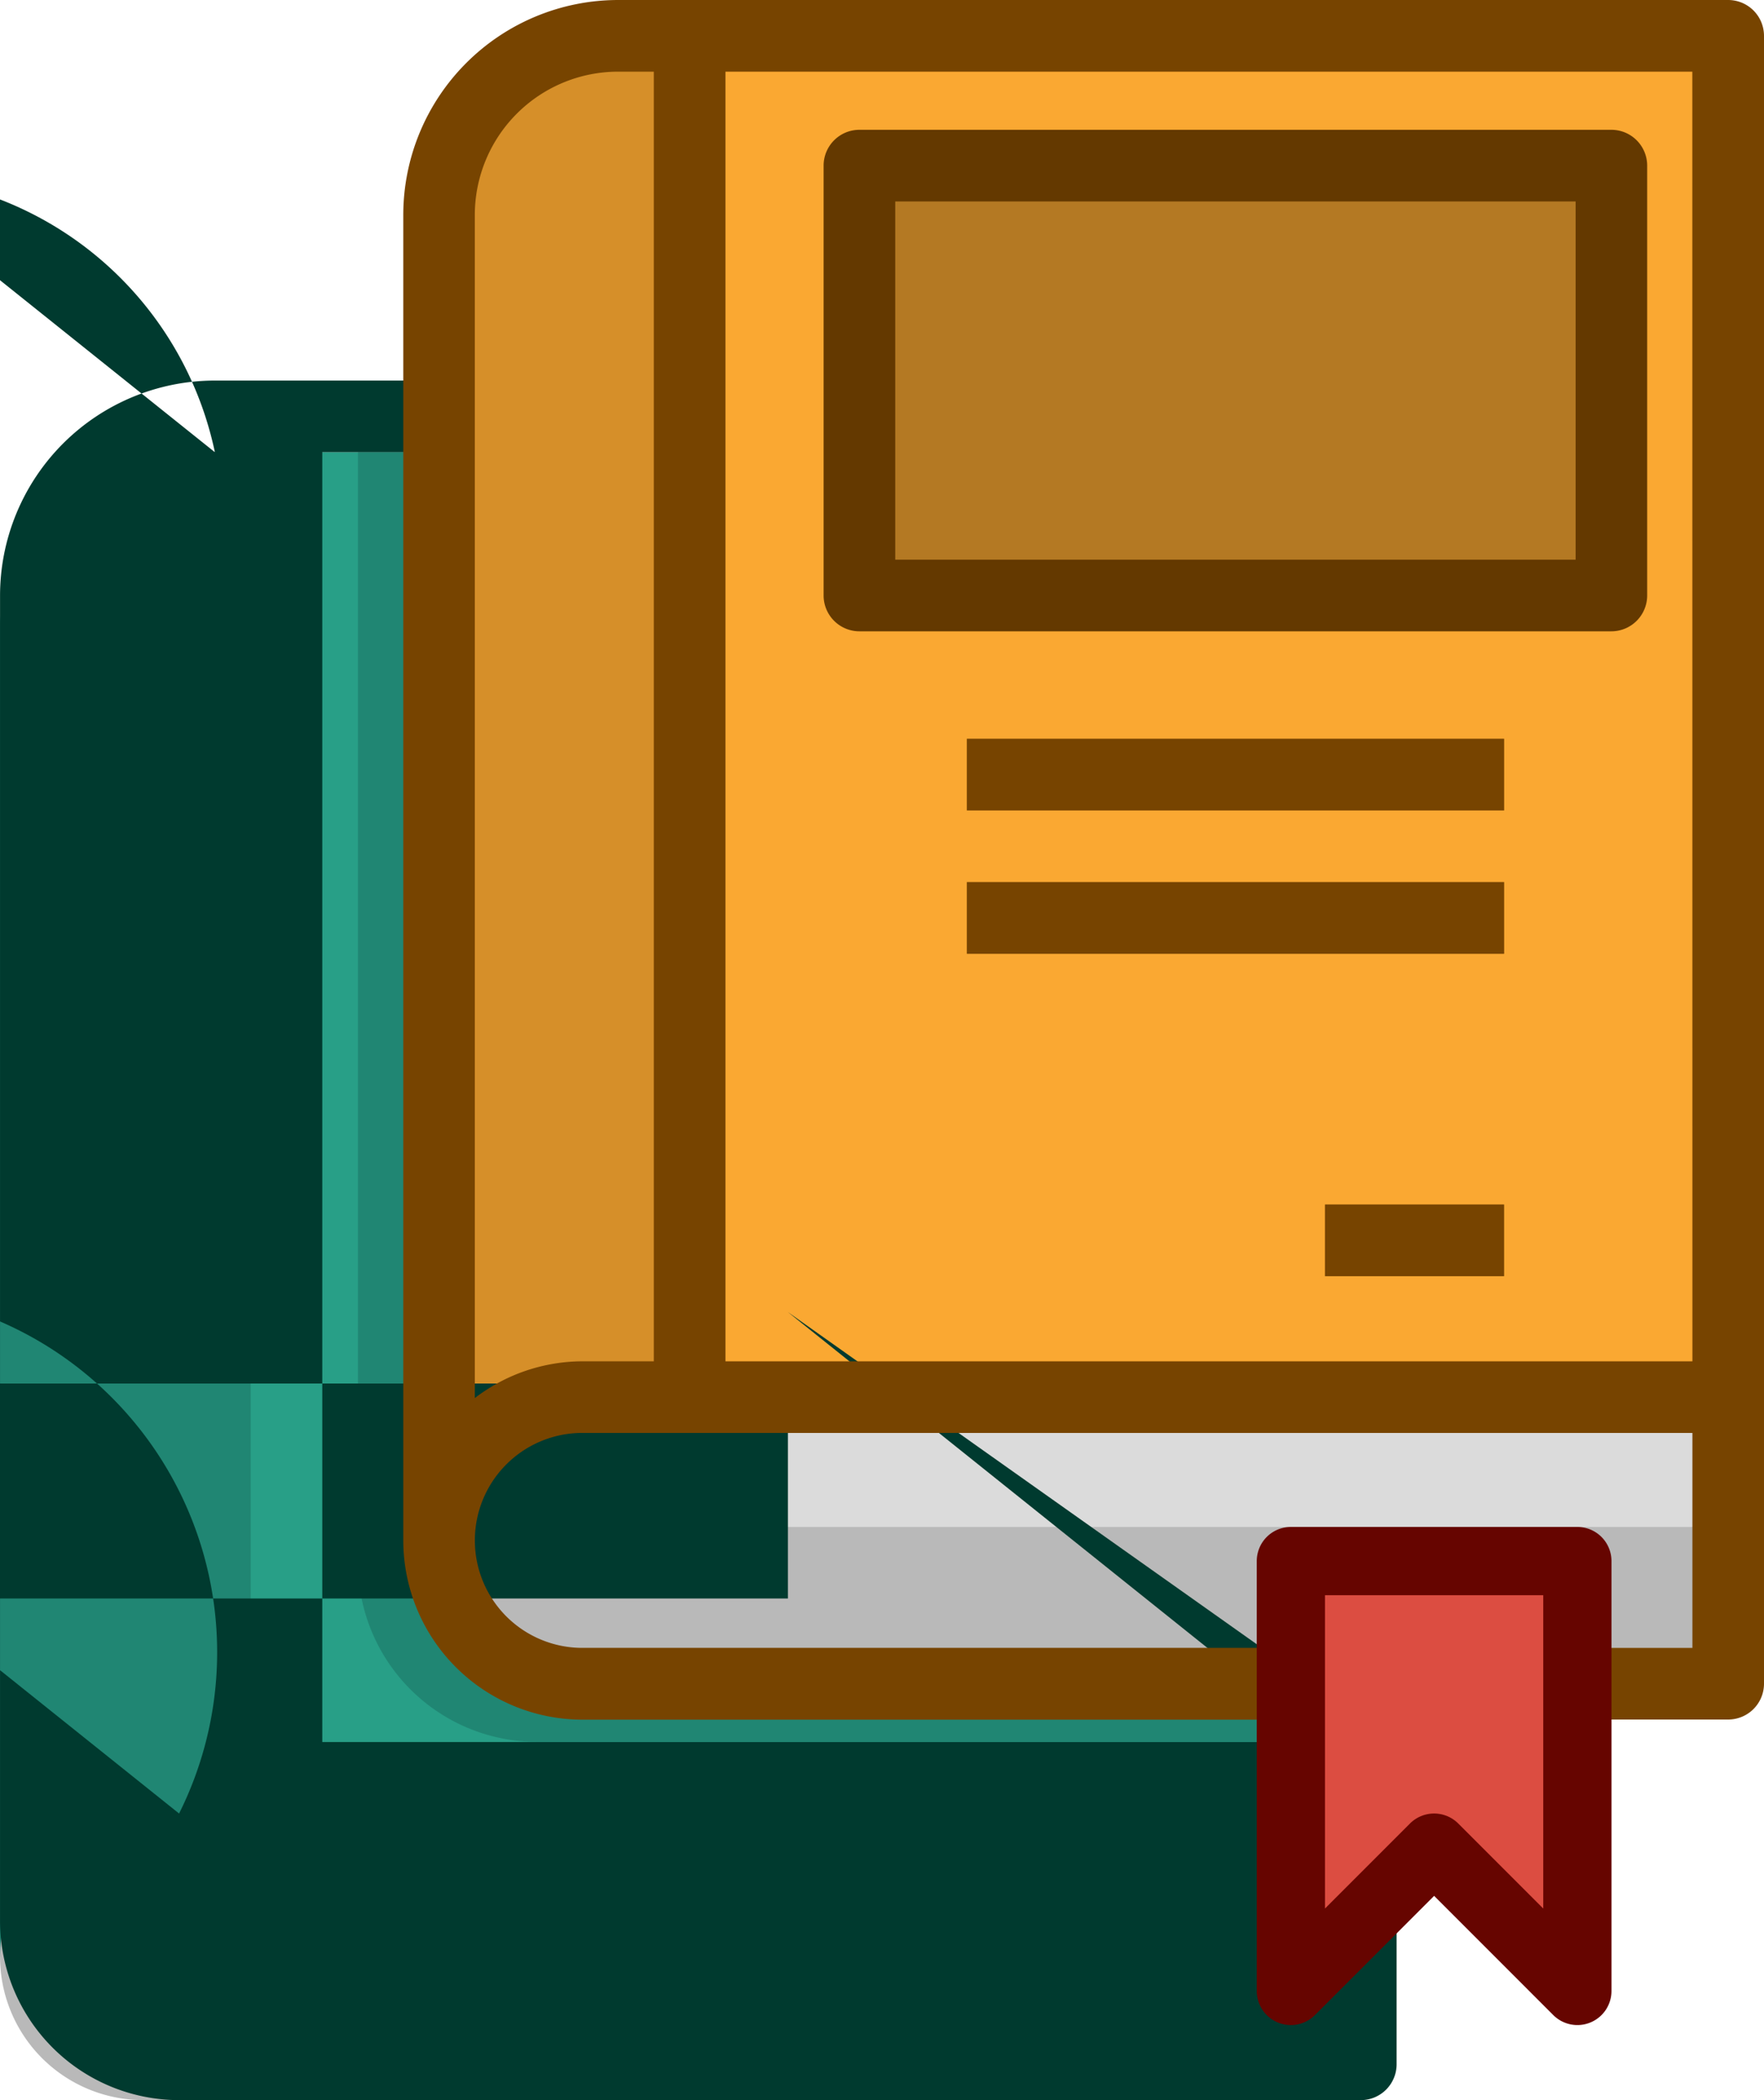
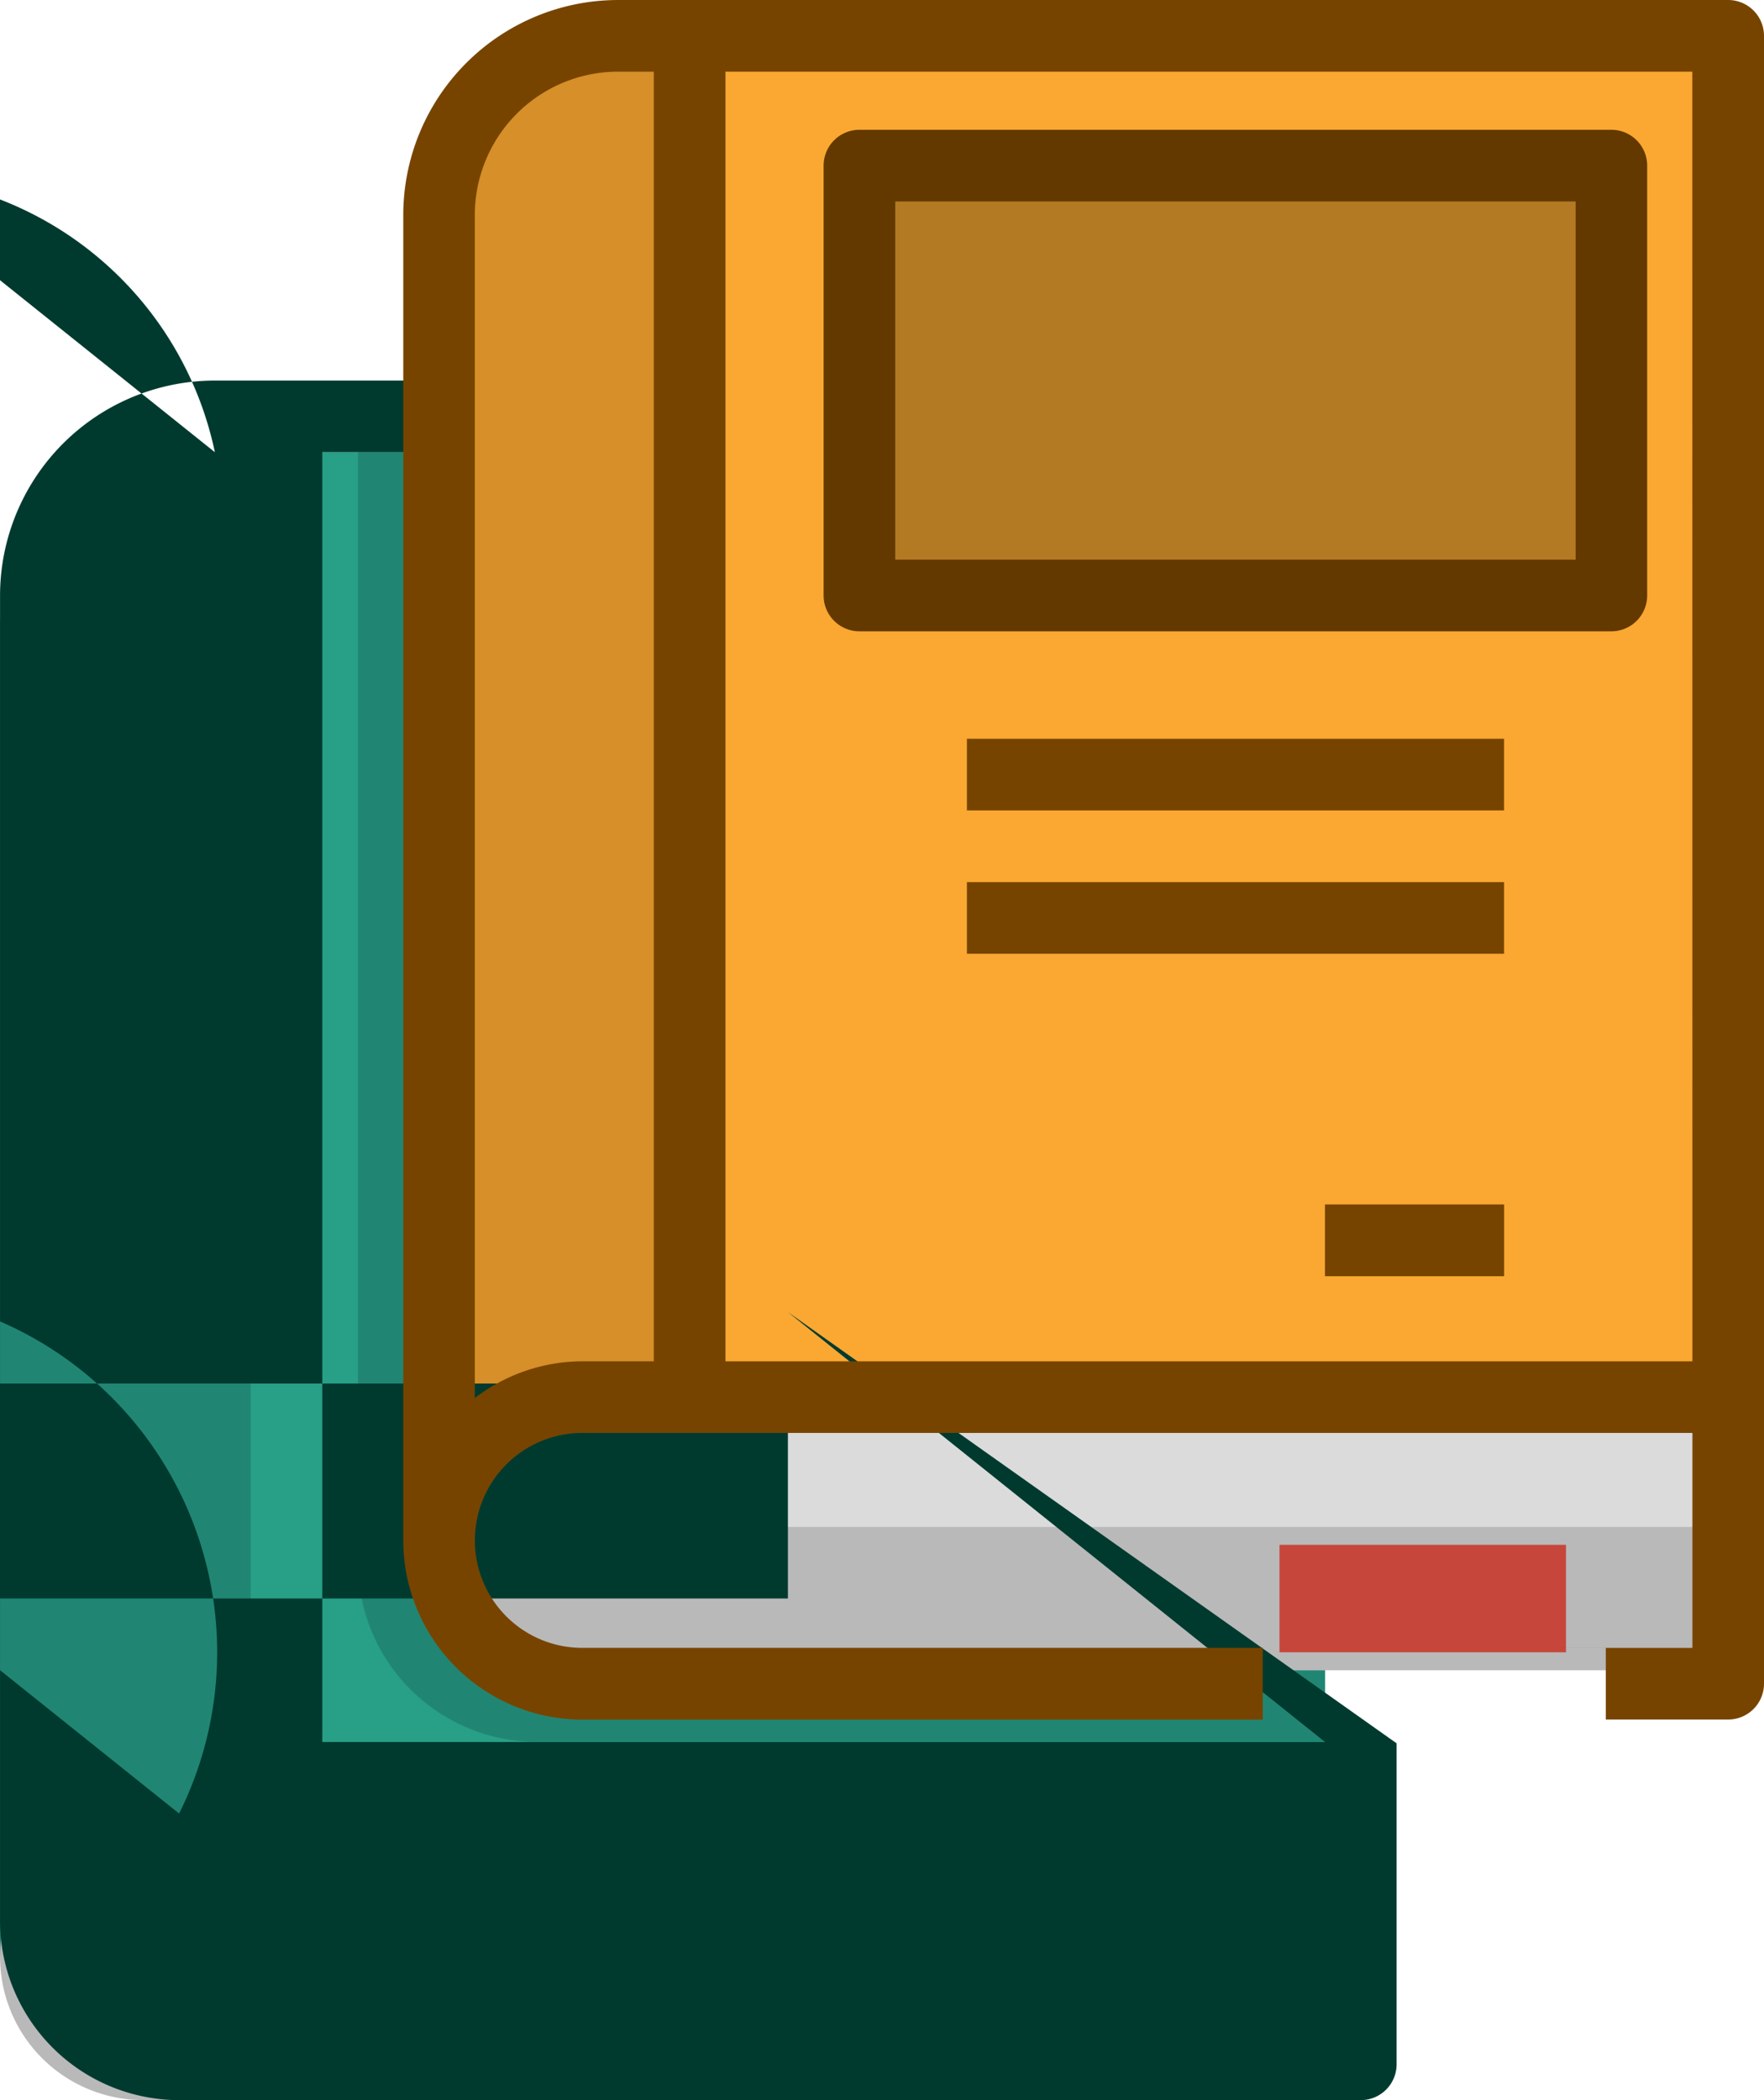
<svg xmlns="http://www.w3.org/2000/svg" width="38.79" height="46.163" viewBox="0 0 38.79 46.163">
  <g id="Grupo_11657" data-name="Grupo 11657" transform="translate(-804.493 -4390.495)">
    <path id="Trazado_23847" data-name="Trazado 23847" d="M46.933,144.006V114.87a3.938,3.938,0,0,1,3.937-3.937h25.2v29.923h0" transform="translate(757.561 4289.502)" fill="#289f87" />
    <g id="Grupo_11439" data-name="Grupo 11439" transform="translate(804.494 4400.435)">
      <path id="Trazado_23848" data-name="Trazado 23848" d="M153.527,139.281H136.2a3.938,3.938,0,0,1-3.937-3.937V110.933h21.261v28.348Z" transform="translate(-124.392 -110.933)" fill="#208673" />
      <path id="Trazado_23849" data-name="Trazado 23849" d="M46.933,144.006h5.512V110.933H50.87a3.938,3.938,0,0,0-3.937,3.937Z" transform="translate(-46.933 -110.933)" fill="#208673" />
    </g>
    <path id="Trazado_23850" data-name="Trazado 23850" d="M76.07,441.5H50.084a3.15,3.15,0,0,1-3.15-3.15h0a3.15,3.15,0,0,1,3.15-3.15H76.07Z" transform="translate(757.56 3995.157)" fill="#b9b9b9" />
    <path id="Trazado_23851" data-name="Trazado 23851" d="M157.867,41.606V12.47A3.938,3.938,0,0,1,161.8,8.533h24.411V38.456h0" transform="translate(656.863 4382.453)" fill="#faa832" />
    <g id="Grupo_11440" data-name="Grupo 11440" transform="translate(823.393 4394.136)">
      <rect id="Rectángulo_18468" data-name="Rectángulo 18468" width="16.536" height="9.449" fill="#b47923" />
-       <rect id="Rectángulo_18469" data-name="Rectángulo 18469" width="11.812" height="1.575" transform="translate(2.362 12.599)" fill="#b47923" />
-       <rect id="Rectángulo_18470" data-name="Rectángulo 18470" width="11.812" height="1.575" transform="translate(2.362 15.749)" fill="#b47923" />
      <rect id="Rectángulo_18471" data-name="Rectángulo 18471" width="3.937" height="1.575" transform="translate(10.237 22.836)" fill="#b47923" />
    </g>
    <path id="Trazado_23852" data-name="Trazado 23852" d="M163.379,8.533V41.606h-5.512V12.47A3.938,3.938,0,0,1,161.8,8.533Z" transform="translate(656.863 4382.453)" fill="#d68f29" />
    <path id="Trazado_23853" data-name="Trazado 23853" d="M176.766,339.1H161.017a3.15,3.15,0,0,1-3.15-3.15h0a3.15,3.15,0,0,1,3.15-3.15h25.2v6.3h-3.15" transform="translate(656.863 4088.108)" fill="#dbdbdb" />
    <path id="Trazado_23854" data-name="Trazado 23854" d="M161.017,370.084h25.2v-3.15H157.867A3.15,3.15,0,0,0,161.017,370.084Z" transform="translate(656.863 4057.125)" fill="#b9b9b9" />
    <rect id="Rectángulo_18472" data-name="Rectángulo 18472" width="6.3" height="2.362" transform="translate(832.629 4424.452)" fill="#c7463b" />
    <path id="Trazado_23857" data-name="Trazado 23857" d="M243.987,45.158h16.536a.788.788,0,0,0,.787-.787V34.921a.788.788,0,0,0-.787-.787H243.987a.788.788,0,0,0-.787.787v9.449A.788.788,0,0,0,243.987,45.158Zm.788-9.449h14.962v7.874H244.775Z" transform="translate(579.404 4359.214)" fill="#643900" />
    <rect id="Rectángulo_18473" data-name="Rectángulo 18473" width="11.812" height="1.575" transform="translate(825.755 4406.734)" fill="#740" />
    <rect id="Rectángulo_18474" data-name="Rectángulo 18474" width="11.812" height="1.575" transform="translate(825.755 4409.885)" fill="#740" />
    <rect id="Rectángulo_18475" data-name="Rectángulo 18475" width="3.937" height="1.575" transform="translate(833.629 4416.972)" fill="#740" />
    <path id="Trazado_23856" data-name="Trazado 23856" d="M-1968.238,484.525m-13.387-11.483,11.812,9.452h-22.049V454.143h3.15v-1.575h-5.511a4.729,4.729,0,0,0-4.725,4.725v29.136a3.942,3.942,0,0,0,3.937,3.937h25.986a.788.788,0,0,0,.787-.787v-7.056Zm-24.411-28.351h.787v28.348h-1.575a3.9,3.9,0,0,0-2.362.808V457.293A3.153,3.153,0,0,1-1994.224,454.143Zm-.787,29.923h25.2v4.725h-25.2a2.362,2.362,0,0,1-2.362-2.363A2.362,2.362,0,0,1-1995.011,484.066Z" transform="translate(2803.442 3946.292)" fill="#003a2f" />
    <path id="Trazado_23856-2" data-name="Trazado 23856" d="M-1943.638,534.425V536h2.692a.788.788,0,0,0,.787-.787V498.99a.788.788,0,0,0-.786-.787h-24.411a4.728,4.728,0,0,0-4.725,4.725v29.135a3.943,3.943,0,0,0,3.937,3.94h14.962v-1.578m0,0h-14.962a2.363,2.363,0,0,1-2.363-2.362,2.363,2.363,0,0,1,2.363-2.363h24.411l0,4.726h-2.092m2.092-6.3h-21.263V499.778h21.261Zm-23.626-28.348h.787v28.348h-1.574a3.9,3.9,0,0,0-2.362.808V502.928A3.153,3.153,0,0,1-1965.356,499.778Z" transform="translate(2783.442 3892.292)" fill="#740" />
-     <path id="Trazado_23855" data-name="Trazado 23855" d="M362.667,366.933h6.3v8.83l-3.15-2.943-3.15,2.943Z" transform="translate(470.213 4057.745)" fill="#dc4d41" />
    <g id="Trazado_23855-2" data-name="Trazado 23855" transform="translate(2743.507 3929.593)">
-       <path id="Trazado_23895" data-name="Trazado 23895" d="M-1910.628,505.415a.758.758,0,0,1-.287-.057.75.75,0,0,1-.463-.693v-9.449a.75.75,0,0,1,.75-.75h6.3a.75.75,0,0,1,.75.75v9.449a.748.748,0,0,1-.463.693.75.75,0,0,1-.817-.163l-2.62-2.62-2.62,2.62A.746.746,0,0,1-1910.628,505.415Zm3.15-4.65a.75.75,0,0,1,.53.219l1.87,1.87v-6.888h-4.8v6.888l1.87-1.87A.75.75,0,0,1-1907.478,500.765Z" fill="#660500" />
-     </g>
+       </g>
  </g>
</svg>